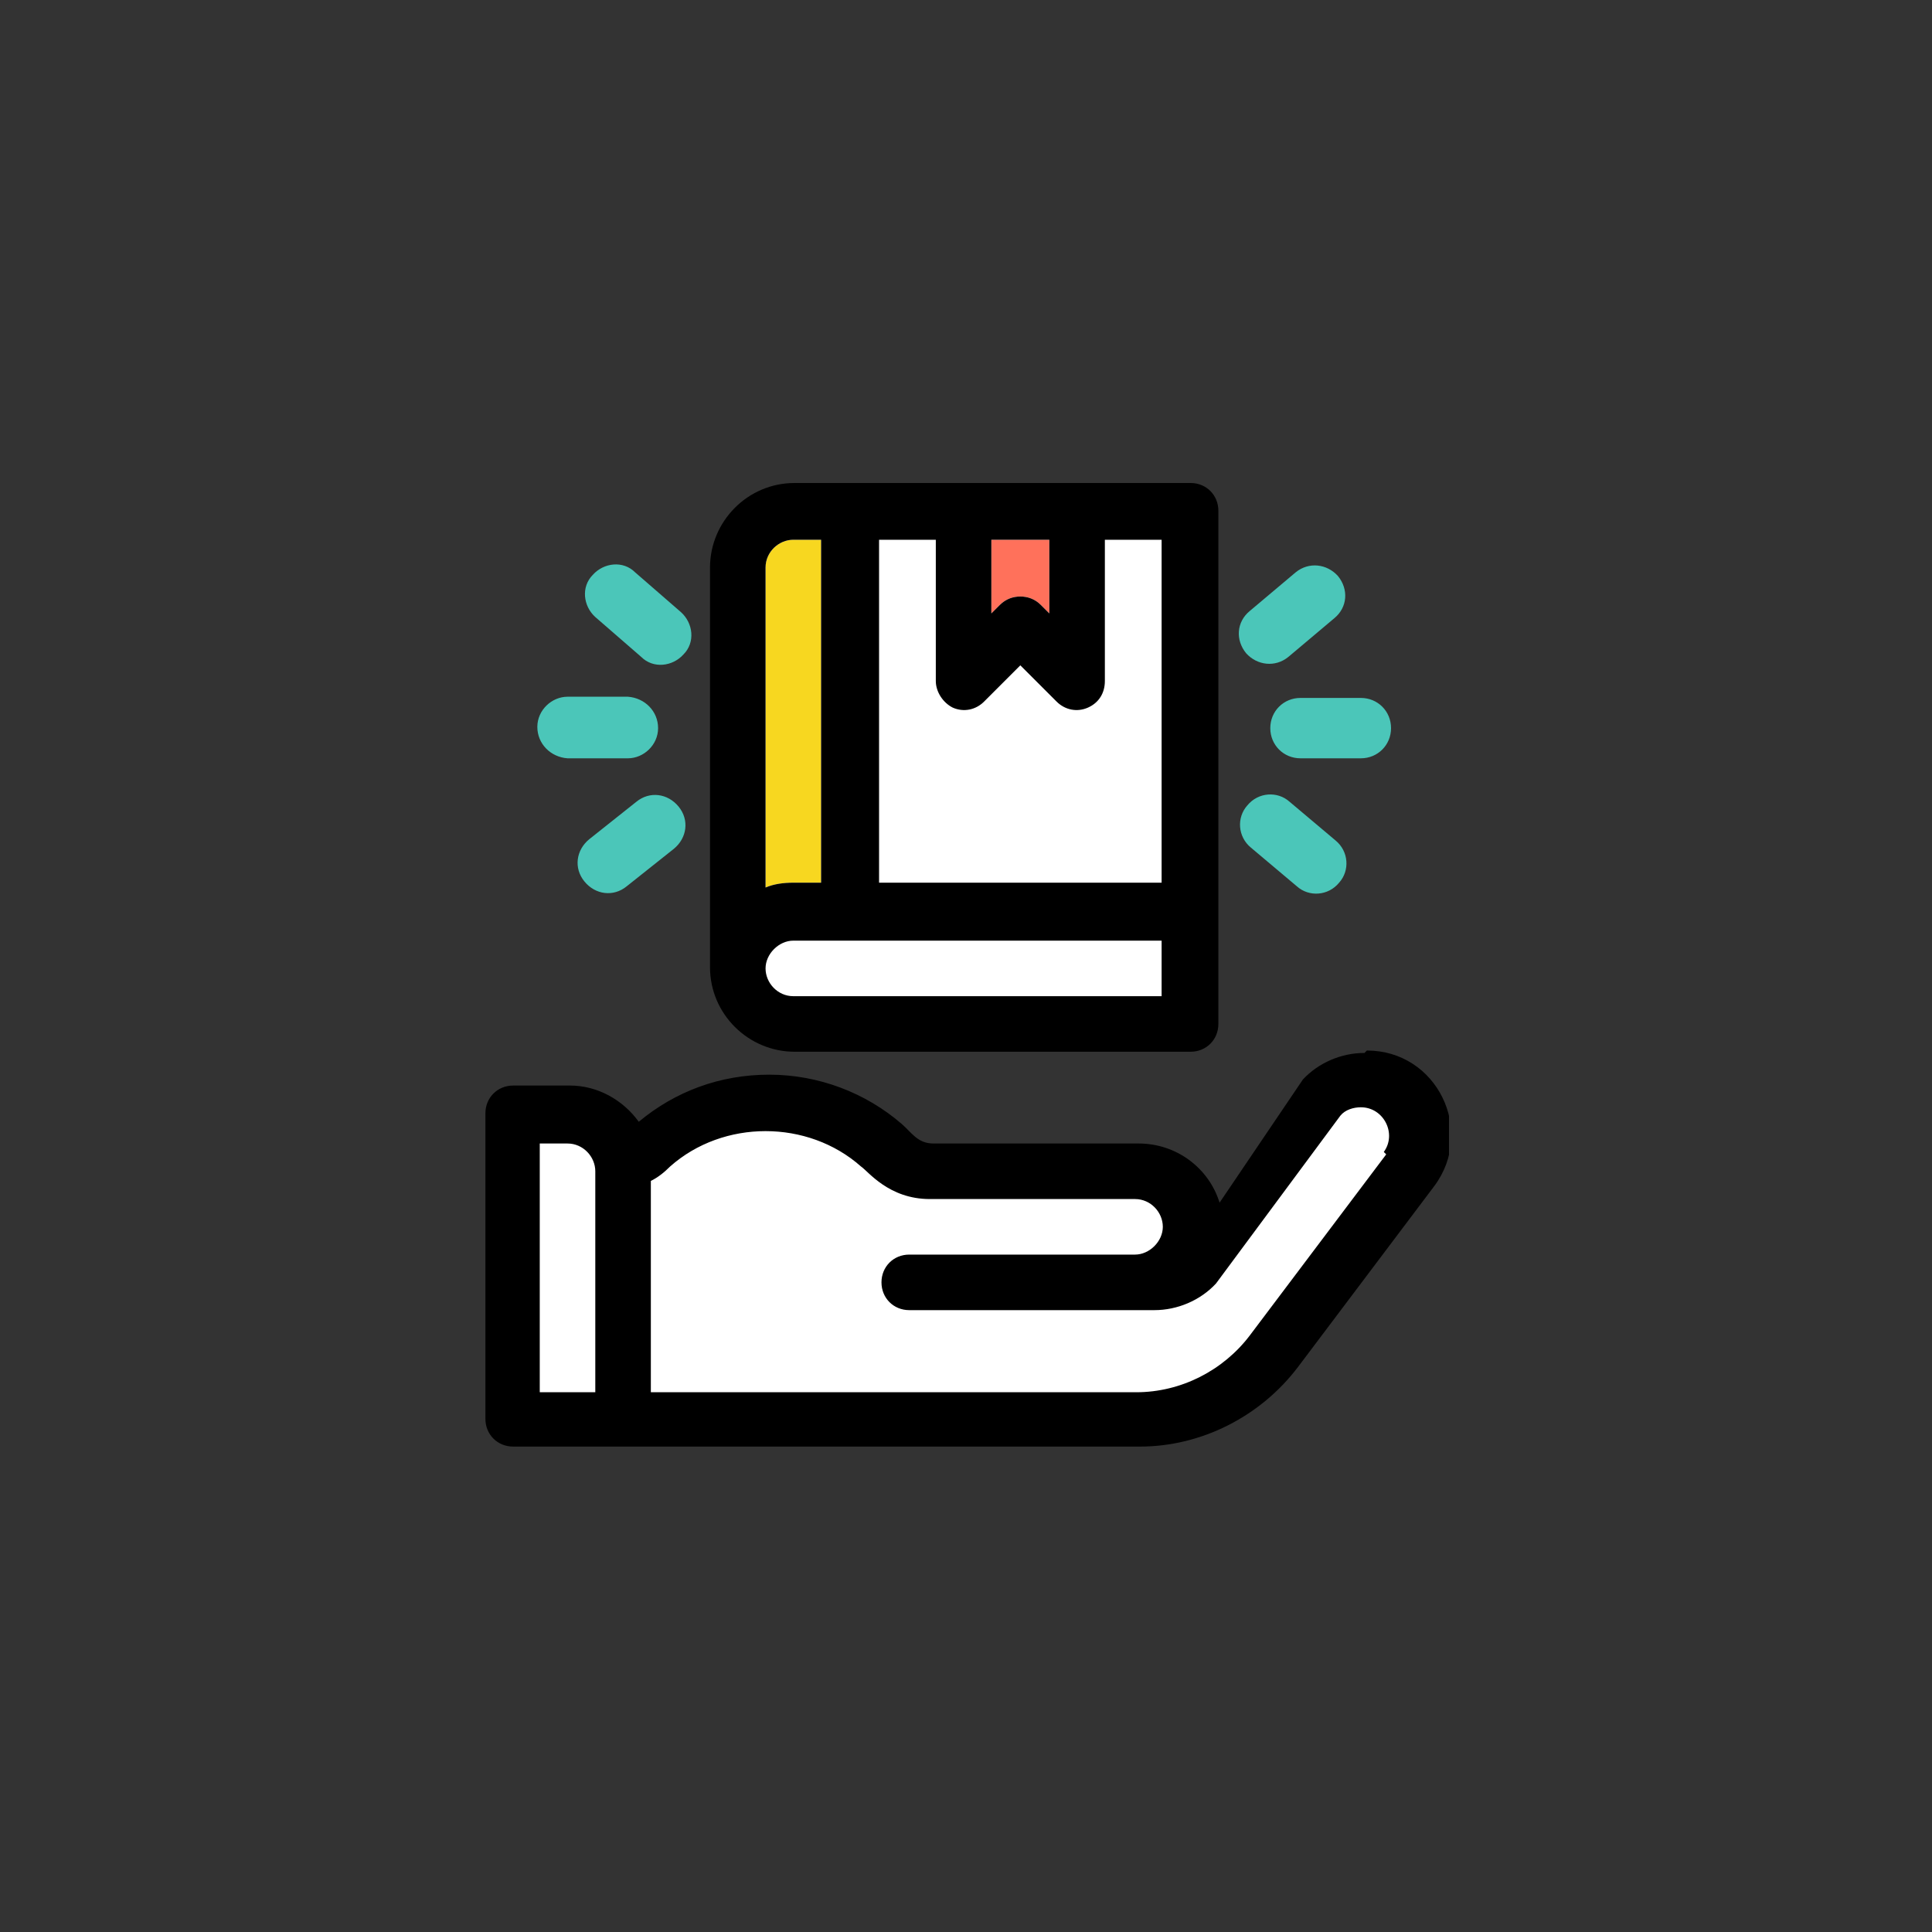
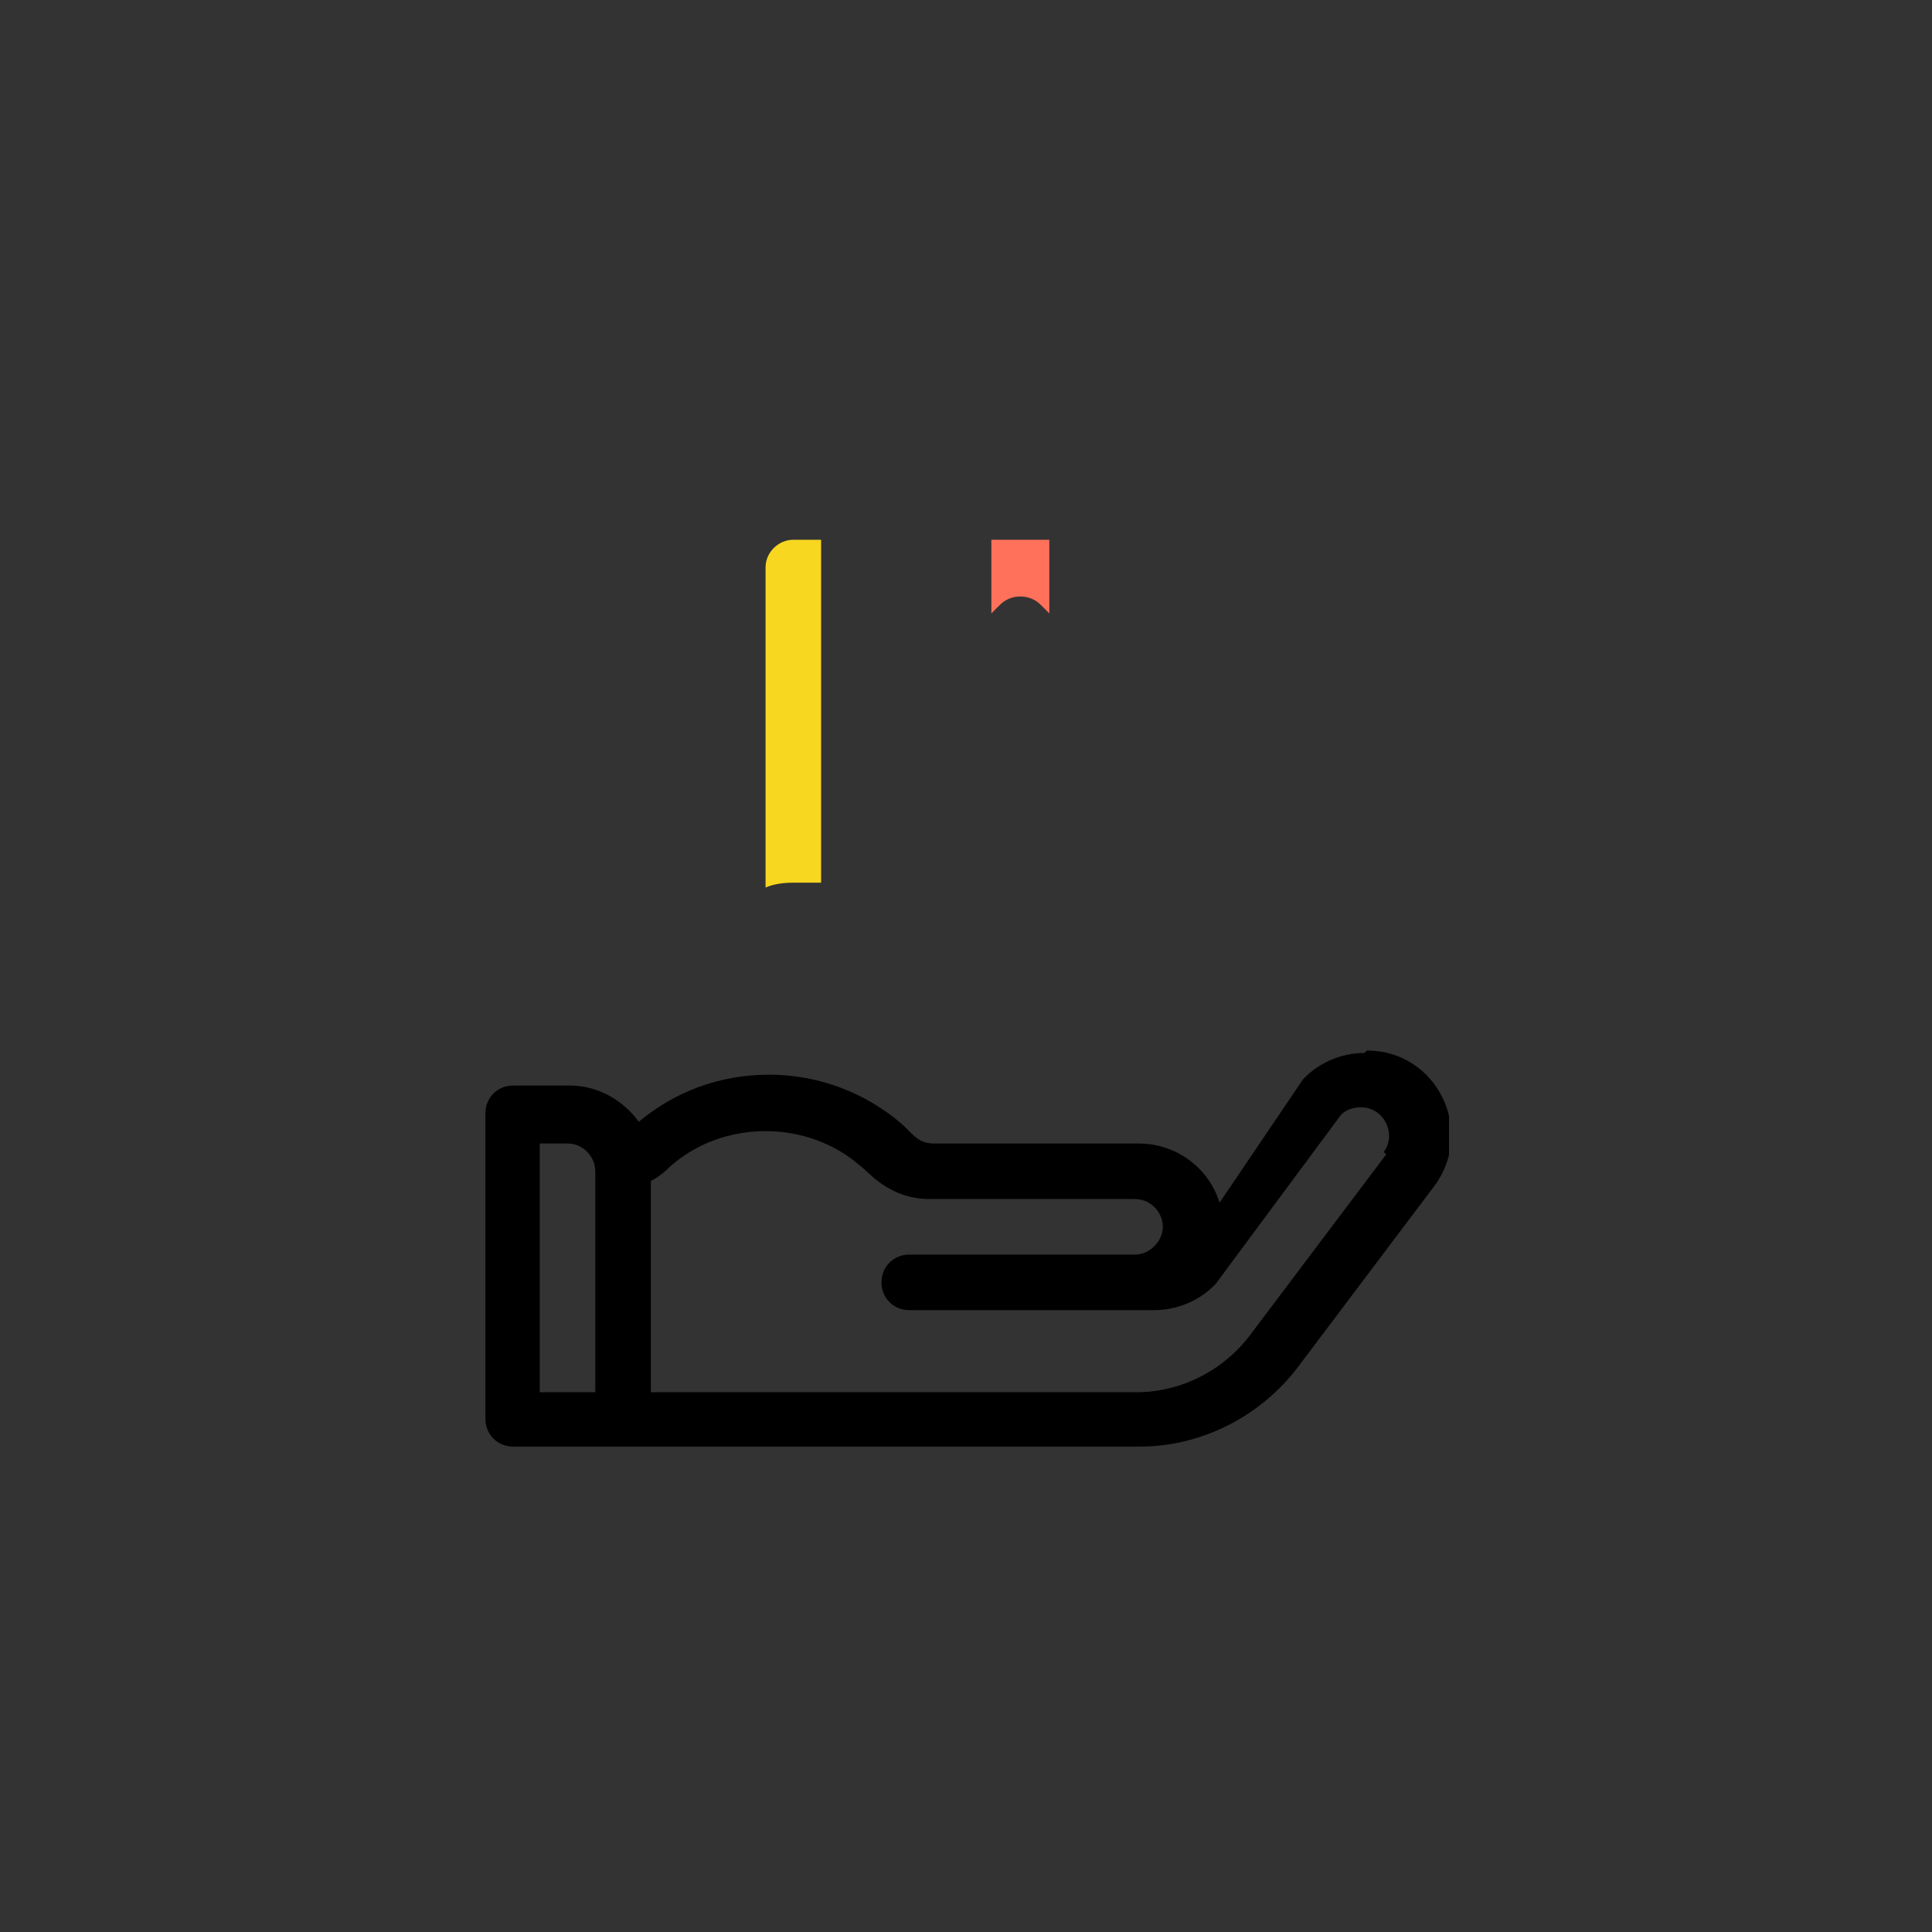
<svg xmlns="http://www.w3.org/2000/svg" id="Calque_1" data-name="Calque 1" version="1.1" viewBox="0 0 160 160">
  <rect x="0" y="0" width="160" height="160" fill="#333333" stroke="none" />
  <defs>
    <style>
      .cls-1 {
        clip-path: url(#clippath);
      }

      .cls-2 {
        fill: none;
      }

      .cls-2, .cls-3, .cls-4, .cls-5, .cls-6, .cls-7, .cls-8 {
        stroke-width: 0px;
      }

      .cls-3 {
        fill: #4bc6b9;
      }

      .cls-3, .cls-5, .cls-6, .cls-7, .cls-8 {
        fill-rule: evenodd;
      }

      .cls-4 {
        fill-opacity: 0;
      }

      .cls-4, .cls-7 {
        fill: #000;
      }

      .cls-5 {
        fill: #ff715b;
      }

      .cls-6 {
        fill: #fff;
      }

      .cls-8 {
        fill: #f7d720;
      }
    </style>
    <clipPath id="clippath">
      <rect class="cls-2" x="40" y="40" width="80" height="80" />
    </clipPath>
  </defs>
  <path class="cls-4" d="M80,0h0C124.2,0,160,35.8,160,80h0c0,44.2-35.8,80-80,80h0C35.8,160,0,124.2,0,80h0C0,35.8,35.8,0,80,0Z" />
  <g class="cls-1">
    <g>
-       <path class="cls-6" d="M112.5,89.4c-1.2,0-2.3.5-3.2,1.3l-9.7,14.3-1.5-5c-.3-.9-.9-1.7-1.7-2.3-.8-.6-1.7-.9-2.7-.9h-17c-1.7,0-2.7-.7-3.7-1.7-.1-.1-.3-.3-.4-.4,0,0,0,0,0,0,0,0,0,0,0,0-2.5-2.2-5.9-3.5-9.3-3.5s-6.7,1.2-9.2,3.3l-2.1,1.8-1.6-2.2c-.8-1.2-2.2-1.9-3.7-1.9h-4.5v25h51.7c4.4,0,8.5-2.1,11.1-5.6l11.3-15c.5-.7.8-1.5.9-2.3,0-.9-.1-1.7-.5-2.5-.4-.7-.9-1.4-1.7-1.8-.7-.4-1.5-.7-2.4-.7Z" />
      <path class="cls-7" d="M113,87.2c-1.9,0-3.8.8-5.1,2.2l-6.9,10.2c-.9-2.9-3.6-4.9-6.7-4.9h-17c-1.3,0-1.8-.9-2.6-1.6-3-2.6-6.9-4.1-11-4.1s-7.8,1.4-10.8,3.9c-1.3-1.8-3.4-3-5.7-3h-4.7c-1.3,0-2.3,1-2.3,2.3v25.3c0,1.3,1,2.3,2.3,2.3h51.9c5.1,0,10-2.5,13.1-6.6l11.3-15c3.4-4.6.2-11.2-5.6-11.2ZM49.4,115.3h-4.7v-20.6h2.3c1.3,0,2.3,1.1,2.3,2.3v18.3ZM114.8,95.6l-11.3,15c-2.2,2.9-5.7,4.7-9.4,4.7h-40.2v-17.5c.6-.3,1.1-.7,1.6-1.2,4.4-3.9,11.4-3.9,15.8,0,.6.4,2.3,2.7,5.7,2.7h17c1.3,0,2.3,1.1,2.3,2.3s-1.1,2.3-2.3,2.3h-18.7c-1.3,0-2.3,1-2.3,2.3s1,2.3,2.3,2.3h20.3c1.9,0,3.8-.8,5.1-2.2l10.3-13.9c.4-.5,1.1-.7,1.7-.7,1.9,0,3,2.2,1.9,3.7Z" />
-       <path class="cls-6" d="M96.8,41h-30.3c-3.9,0-7,3.2-7,7v30.6c0,3.9,3.2,7,7,7h30.3c1.3,0,2.3-1,2.3-2.3v-40c0-1.3-1-2.3-2.3-2.3Z" />
      <path class="cls-8" d="M63.4,47c0-1.3,1.1-2.3,2.3-2.3h2.3v28.4h-2.3c-.8,0-1.6.1-2.3.4v-26.5Z" />
      <path class="cls-5" d="M82.2,44.7h4.7v6.1l-.7-.7c-.5-.5-1.1-.7-1.7-.7s-1.2.2-1.7.7l-.7.7v-6.1Z" />
-       <path class="cls-7" d="M98.6,40h-32.8c-3.9,0-7,3.2-7,7v33.1c0,3.9,3.2,7,7,7h32.8c1.3,0,2.3-1,2.3-2.3v-42.5c0-1.3-1-2.3-2.3-2.3ZM82.2,44.7h4.7v6.1l-.7-.7c-.5-.5-1.1-.7-1.7-.7s-1.2.2-1.7.7l-.7.7v-6.1ZM63.4,47c0-1.3,1.1-2.3,2.3-2.3h2.3v28.4h-2.3c-.8,0-1.6.1-2.3.4v-26.5ZM96.2,82.5h-30.5c-1.3,0-2.3-1.1-2.3-2.3s1.1-2.3,2.3-2.3h30.5v4.7ZM96.2,73.1h-23.4v-28.4h4.7v11.7c0,.9.6,1.8,1.4,2.2.9.4,1.9.2,2.6-.5l3-3,3,3c.7.7,1.7.9,2.6.5.9-.4,1.4-1.2,1.4-2.2v-11.7h4.7v28.4Z" />
-       <path class="cls-3" d="M106.8,66.4l3.8,3.2c1.1.9,1.2,2.5.3,3.5-.9,1.1-2.5,1.2-3.5.3l-3.8-3.2c-1.1-.9-1.2-2.5-.3-3.5.9-1.1,2.5-1.2,3.5-.3ZM56.2,66.8c.9,1.1.7,2.6-.4,3.5l-3.9,3.1c-1.1.9-2.6.7-3.5-.4-.9-1.1-.7-2.6.4-3.5l3.9-3.1c1.1-.9,2.6-.7,3.5.4ZM47,57.7h5c1.4.1,2.5,1.2,2.5,2.6s-1.2,2.5-2.5,2.5h-5c-1.4-.1-2.5-1.2-2.5-2.6,0-1.4,1.2-2.5,2.5-2.5ZM112.7,57.8c1.4,0,2.5,1.1,2.5,2.5s-1.1,2.5-2.5,2.5h-5c-1.4,0-2.5-1.1-2.5-2.5s1.1-2.5,2.5-2.5h5ZM52.6,47.4l3.8,3.3c1,.9,1.2,2.5.2,3.5-.9,1-2.5,1.2-3.5.2l-3.8-3.3c-1-.9-1.2-2.5-.2-3.5.9-1,2.5-1.2,3.5-.2ZM110.8,47.7c.9,1.1.8,2.6-.3,3.5l-3.8,3.2c-1.1.9-2.6.7-3.5-.3-.9-1.1-.8-2.6.3-3.5l3.8-3.2c1.1-.9,2.6-.7,3.5.3Z" />
    </g>
  </g>
</svg>